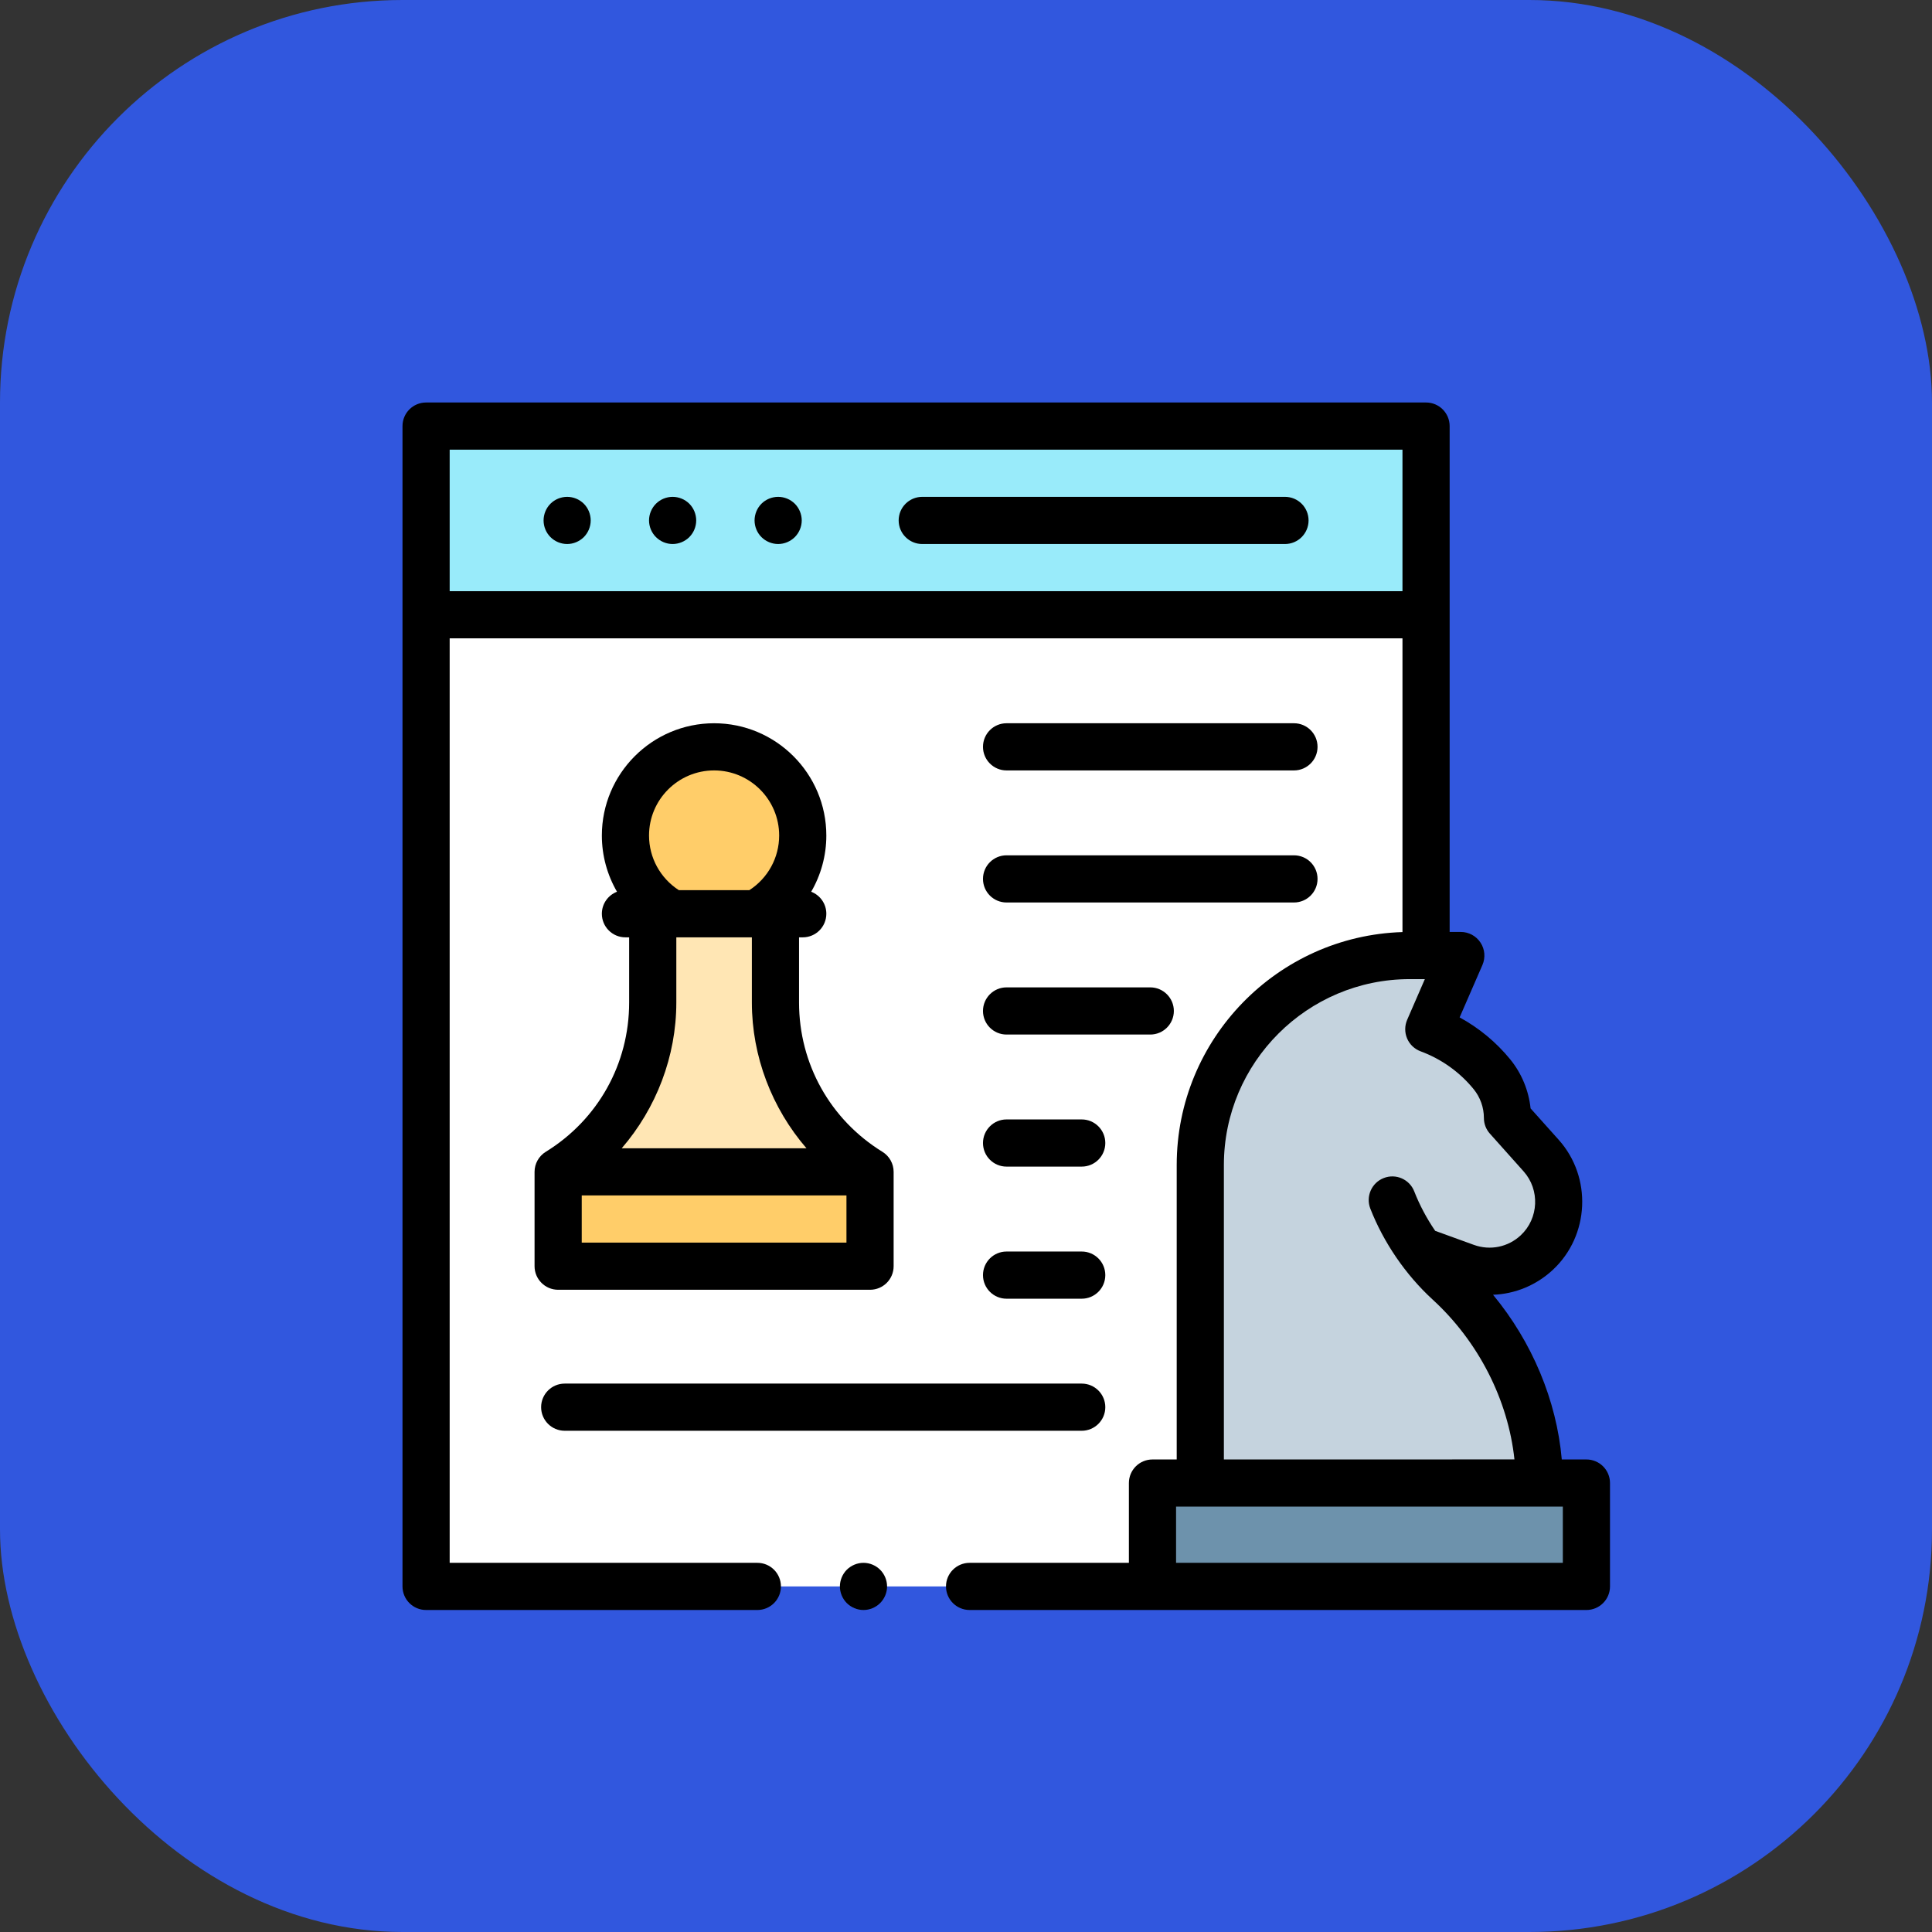
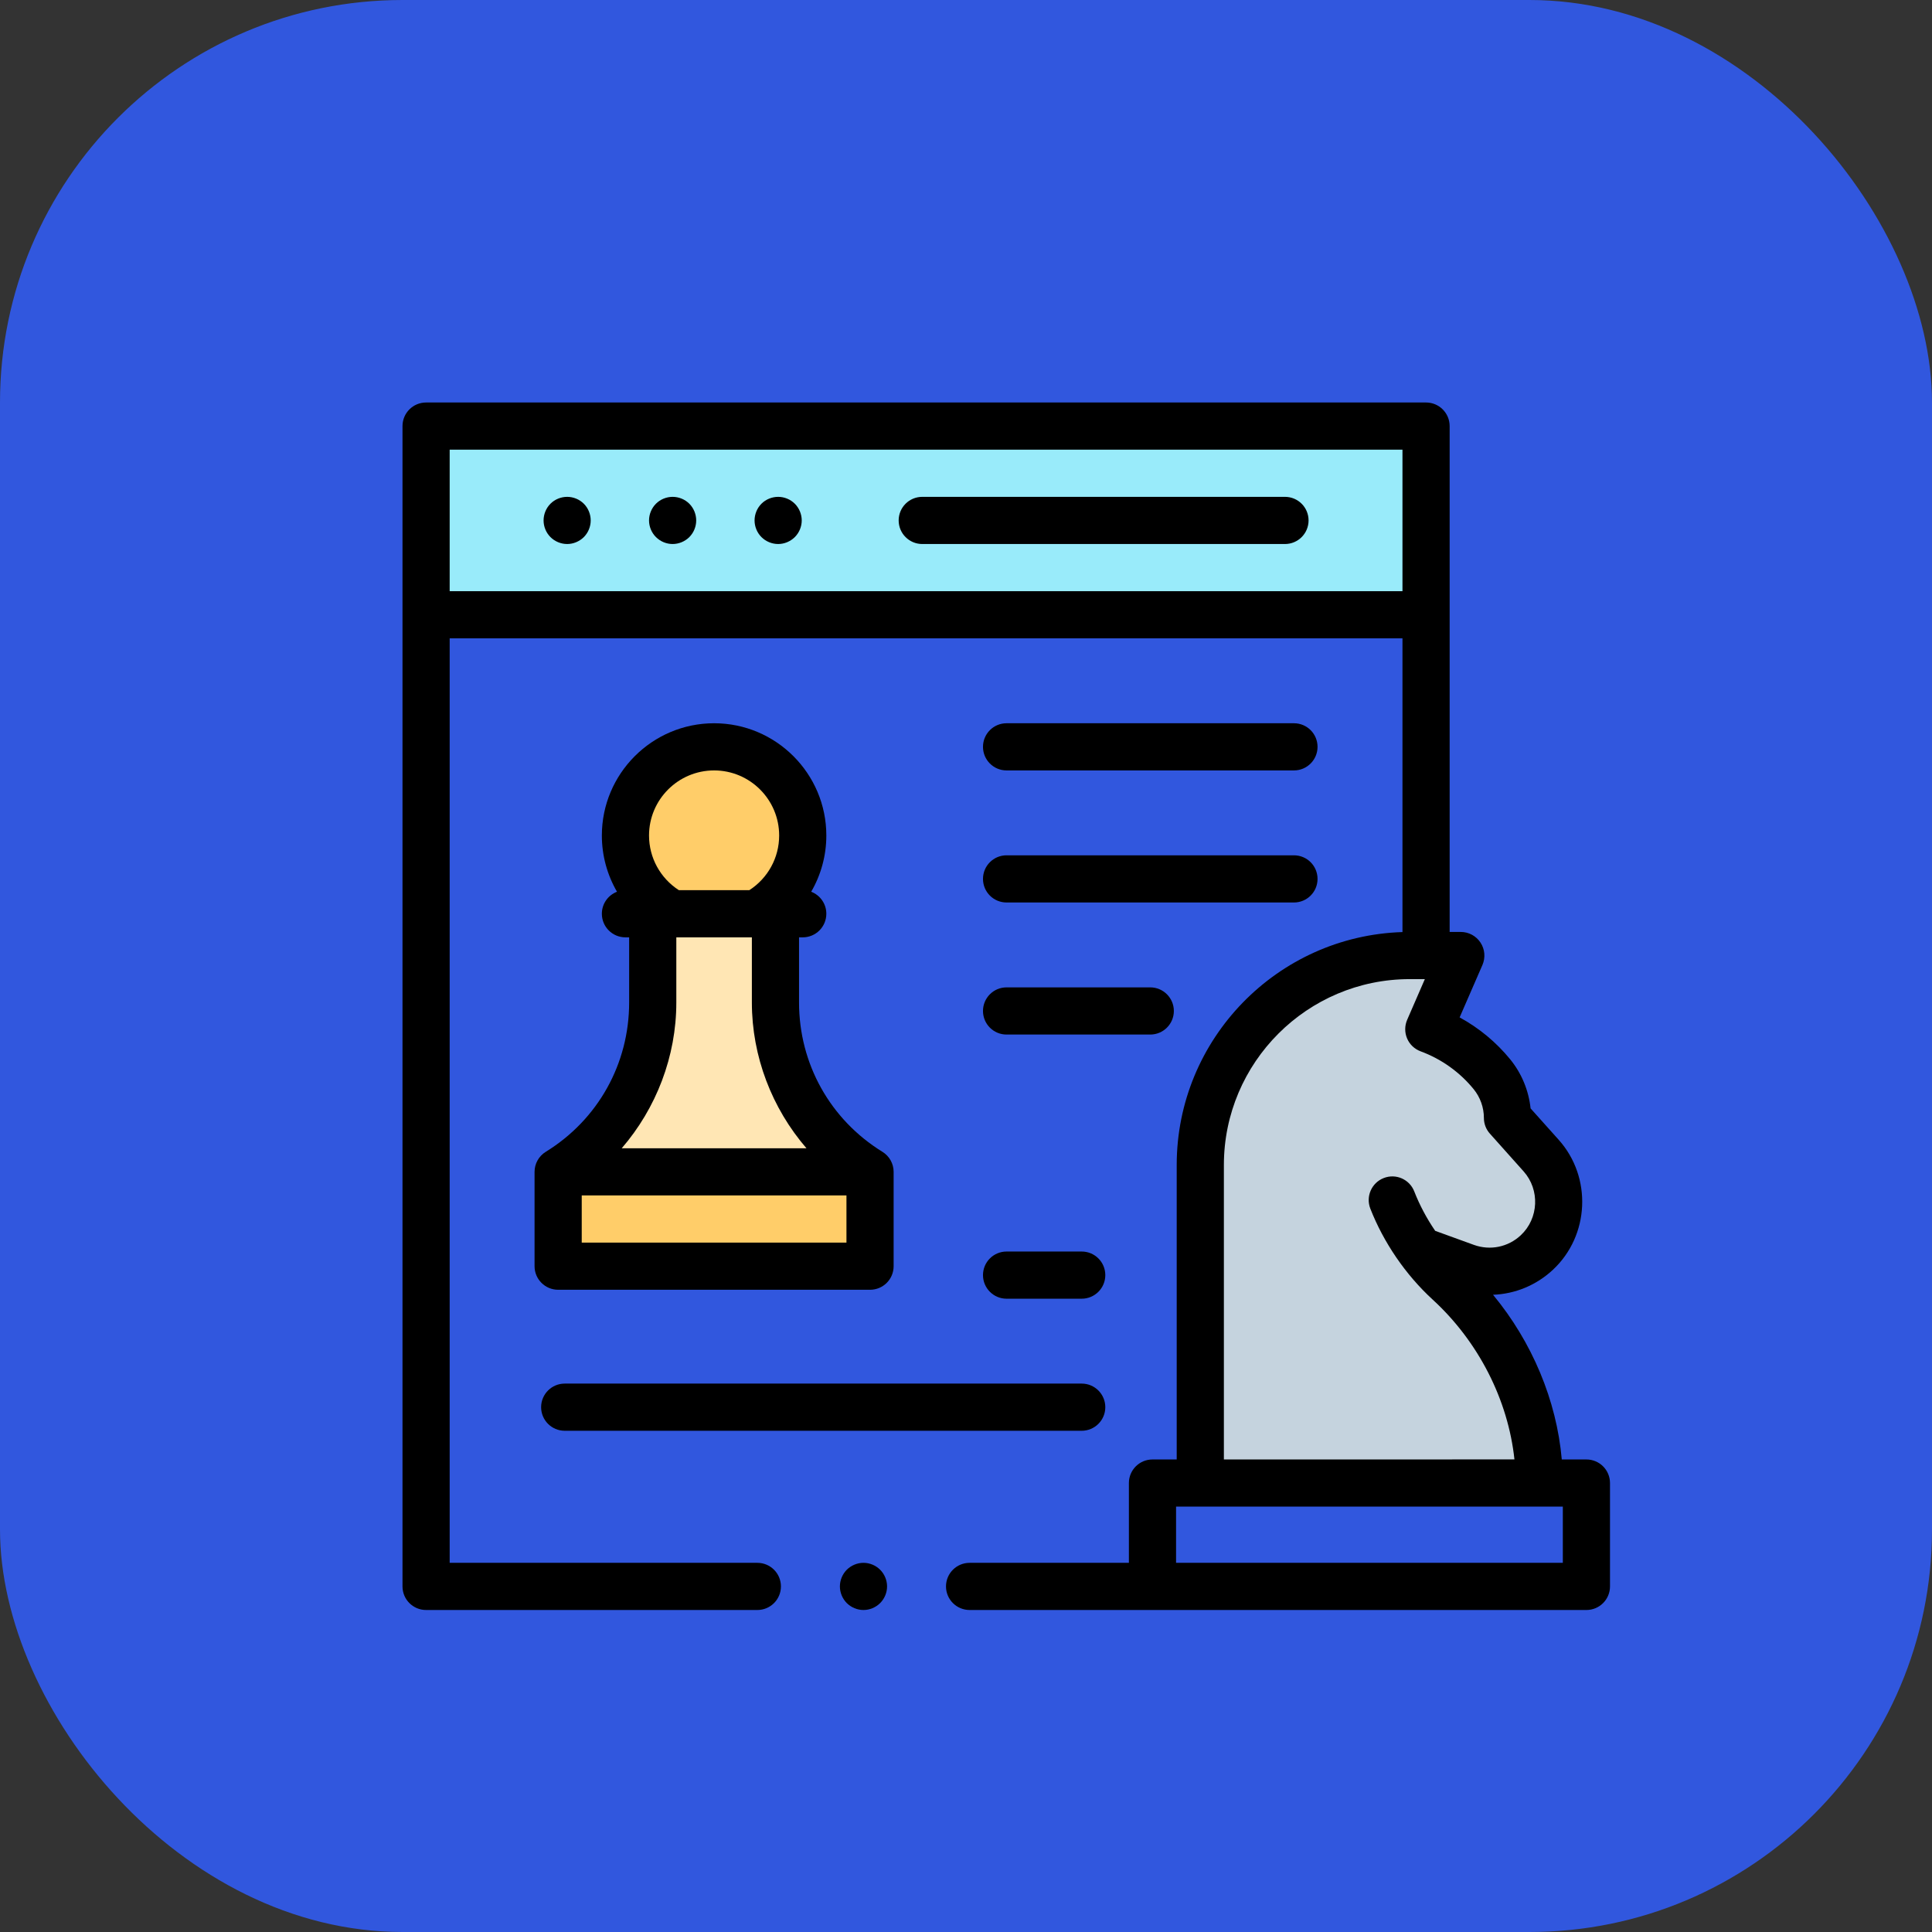
<svg xmlns="http://www.w3.org/2000/svg" width="48" height="48" viewBox="0 0 48 48" fill="none">
  <rect x="0" y="0" width="48" height="48" fill="#333333" stroke="none" />
  <rect width="48" height="48" rx="10" fill="#3157DE" />
  <g clip-path="url(#clip0_82_504)">
-     <path d="M10.586 10.586H35.43V39.414H10.586V10.586Z" fill="white" />
+     <path d="M10.586 10.586H35.43H10.586V10.586Z" fill="white" />
    <path d="M10.586 10.586H35.43V15.281H10.586V10.586Z" fill="#99EBFA" />
    <path d="M34.591 29.814C34.893 30.587 35.394 31.309 35.987 31.852C37.362 33.112 38.243 34.98 38.243 36.845H29.821V28.945C29.821 26.07 32.151 23.74 35.025 23.74H36.293L35.498 25.57L35.498 25.571C36.105 25.795 36.65 26.178 37.068 26.692C37.317 26.998 37.453 27.381 37.453 27.776L38.29 28.711C38.915 29.409 38.867 30.479 38.183 31.118C37.709 31.561 37.028 31.7 36.419 31.48L35.286 31.069" fill="#C5D3DE" />
-     <path d="M28.633 36.846H39.414V39.414H28.633V36.846Z" fill="#6D92AC" />
    <path d="M17.742 22.96C18.958 22.96 19.944 21.974 19.944 20.758C19.944 19.541 18.958 18.555 17.742 18.555C16.525 18.555 15.539 19.541 15.539 20.758C15.539 21.974 16.525 22.96 17.742 22.96Z" fill="#FFCD69" />
    <path d="M19.266 24.907V22.702H16.217V24.907C16.217 26.622 15.328 28.215 13.867 29.114H21.616C20.156 28.215 19.266 26.622 19.266 24.907Z" fill="#FFE6B4" />
    <path d="M21.616 31.458V29.114H13.867V31.458H21.616Z" fill="#FFCD69" />
    <path d="M14.091 12.344C13.936 12.344 13.785 12.406 13.676 12.515C13.567 12.624 13.505 12.776 13.505 12.93C13.505 13.084 13.567 13.235 13.676 13.344C13.785 13.453 13.936 13.516 14.091 13.516C14.245 13.516 14.395 13.453 14.505 13.344C14.614 13.235 14.676 13.084 14.676 12.93C14.676 12.776 14.614 12.624 14.505 12.515C14.396 12.406 14.245 12.344 14.091 12.344Z" fill="black" />
    <path d="M16.711 12.344C16.557 12.344 16.406 12.406 16.297 12.515C16.188 12.624 16.125 12.776 16.125 12.93C16.125 13.084 16.188 13.235 16.297 13.344C16.406 13.453 16.557 13.516 16.711 13.516C16.865 13.516 17.017 13.453 17.126 13.344C17.235 13.235 17.297 13.084 17.297 12.93C17.297 12.776 17.235 12.624 17.126 12.515C17.017 12.406 16.866 12.344 16.711 12.344Z" fill="black" />
    <path d="M19.333 12.344C19.178 12.344 19.027 12.406 18.918 12.515C18.809 12.624 18.747 12.776 18.747 12.93C18.747 13.084 18.809 13.235 18.918 13.344C19.027 13.453 19.179 13.516 19.333 13.516C19.487 13.516 19.637 13.453 19.747 13.344C19.856 13.235 19.919 13.084 19.919 12.93C19.919 12.776 19.856 12.624 19.747 12.515C19.638 12.406 19.487 12.344 19.333 12.344Z" fill="black" />
    <path d="M31.925 12.344H22.913C22.589 12.344 22.327 12.606 22.327 12.93C22.327 13.253 22.589 13.516 22.913 13.516H31.925C32.249 13.516 32.511 13.253 32.511 12.93C32.511 12.606 32.249 12.344 31.925 12.344Z" fill="black" />
    <path d="M39.414 36.26H38.802C38.673 34.791 38.064 33.34 37.094 32.168C37.639 32.148 38.168 31.934 38.583 31.546C39.493 30.696 39.557 29.248 38.727 28.32L38.027 27.538C37.98 27.095 37.806 26.67 37.523 26.322C37.175 25.895 36.747 25.54 36.264 25.277L36.831 23.974C36.909 23.793 36.892 23.584 36.783 23.419C36.675 23.254 36.491 23.154 36.293 23.154H36.016V10.586C36.016 10.262 35.753 10 35.43 10H10.586C10.262 10 10 10.262 10 10.586V39.414C10 39.738 10.262 40 10.586 40H18.816C19.14 40 19.402 39.738 19.402 39.414C19.402 39.09 19.14 38.828 18.816 38.828H11.172V15.859H34.844V23.157C31.735 23.254 29.235 25.813 29.235 28.945V36.26H28.633C28.309 36.26 28.047 36.522 28.047 36.846V38.828H24.09C23.766 38.828 23.503 39.09 23.503 39.414C23.503 39.738 23.766 40 24.09 40H39.414C39.738 40 40 39.738 40 39.414V36.846C40 36.522 39.738 36.26 39.414 36.26ZM11.172 14.688V11.172H34.844V14.688H11.172ZM30.407 28.945C30.407 26.398 32.479 24.326 35.025 24.326H35.4L34.961 25.336C34.897 25.484 34.896 25.652 34.959 25.8C35.022 25.949 35.144 26.064 35.295 26.12C35.812 26.311 36.268 26.637 36.614 27.062C36.777 27.263 36.867 27.516 36.867 27.775C36.867 27.92 36.92 28.059 37.017 28.166L37.853 29.102C38.262 29.559 38.231 30.271 37.783 30.69C37.469 30.984 37.023 31.075 36.619 30.929L35.657 30.58C35.446 30.272 35.27 29.941 35.137 29.601C35.02 29.299 34.68 29.15 34.379 29.268C34.077 29.386 33.928 29.725 34.045 30.027C34.375 30.871 34.924 31.673 35.591 32.285C36.734 33.331 37.469 34.783 37.626 36.259L30.407 36.26V28.945H30.407ZM38.828 38.828H29.219V37.431H38.828V38.828Z" fill="black" />
    <path d="M13.56 28.616C13.387 28.722 13.281 28.911 13.281 29.114V31.458C13.281 31.782 13.544 32.044 13.867 32.044H21.616C21.94 32.044 22.202 31.782 22.202 31.458V29.114C22.202 28.911 22.096 28.722 21.923 28.616C20.627 27.817 19.852 26.43 19.852 24.907V23.288H19.944C20.268 23.288 20.53 23.026 20.53 22.702C20.53 22.452 20.374 22.24 20.154 22.155C20.396 21.738 20.53 21.259 20.53 20.758C20.53 19.22 19.279 17.969 17.742 17.969C16.204 17.969 14.953 19.22 14.953 20.758C14.953 21.259 15.087 21.738 15.329 22.155C15.109 22.24 14.953 22.452 14.953 22.702C14.953 23.026 15.215 23.288 15.539 23.288H15.631V24.907C15.631 26.43 14.857 27.817 13.56 28.616ZM14.453 30.872V29.7H21.03V30.872H14.453ZM20.037 28.529H15.446C16.305 27.534 16.803 26.246 16.803 24.907V23.288H18.68V24.907C18.68 26.246 19.178 27.534 20.037 28.529ZM17.742 19.141C18.633 19.141 19.358 19.866 19.358 20.758C19.358 21.311 19.077 21.819 18.617 22.116H16.866C16.406 21.819 16.125 21.311 16.125 20.758C16.125 19.866 16.85 19.141 17.742 19.141Z" fill="black" />
    <path d="M25.007 19.141H32.148C32.472 19.141 32.734 18.878 32.734 18.555C32.734 18.231 32.472 17.969 32.148 17.969H25.007C24.684 17.969 24.422 18.231 24.422 18.555C24.422 18.878 24.684 19.141 25.007 19.141Z" fill="black" />
    <path d="M25.007 22.422H32.148C32.472 22.422 32.734 22.16 32.734 21.836C32.734 21.512 32.472 21.25 32.148 21.25H25.007C24.684 21.25 24.422 21.512 24.422 21.836C24.422 22.16 24.684 22.422 25.007 22.422Z" fill="black" />
    <path d="M25.007 25.703H28.578C28.901 25.703 29.164 25.441 29.164 25.117C29.164 24.794 28.901 24.531 28.578 24.531H25.007C24.684 24.531 24.422 24.794 24.422 25.117C24.422 25.441 24.684 25.703 25.007 25.703Z" fill="black" />
    <path d="M25.007 32.266H26.875C27.199 32.266 27.461 32.003 27.461 31.68C27.461 31.356 27.199 31.094 26.875 31.094H25.007C24.684 31.094 24.422 31.356 24.422 31.68C24.422 32.003 24.684 32.266 25.007 32.266Z" fill="black" />
-     <path d="M25.007 28.984H26.875C27.199 28.984 27.461 28.722 27.461 28.398C27.461 28.075 27.199 27.812 26.875 27.812H25.007C24.684 27.812 24.422 28.075 24.422 28.398C24.422 28.722 24.684 28.984 25.007 28.984Z" fill="black" />
    <path d="M14.03 35.547H26.875C27.198 35.547 27.461 35.285 27.461 34.961C27.461 34.637 27.198 34.375 26.875 34.375H14.03C13.707 34.375 13.444 34.637 13.444 34.961C13.444 35.285 13.707 35.547 14.03 35.547Z" fill="black" />
    <path d="M21.453 38.828C21.299 38.828 21.148 38.891 21.038 39C20.93 39.109 20.867 39.26 20.867 39.414C20.867 39.568 20.93 39.719 21.038 39.828C21.148 39.937 21.299 40 21.453 40C21.607 40 21.758 39.937 21.867 39.828C21.976 39.719 22.039 39.568 22.039 39.414C22.039 39.26 21.976 39.109 21.867 39C21.758 38.891 21.607 38.828 21.453 38.828Z" fill="black" />
  </g>
  <defs>
    <clipPath id="clip0_82_504">
      <rect width="30" height="30" fill="white" transform="translate(10 10)" />
    </clipPath>
  </defs>
</svg>